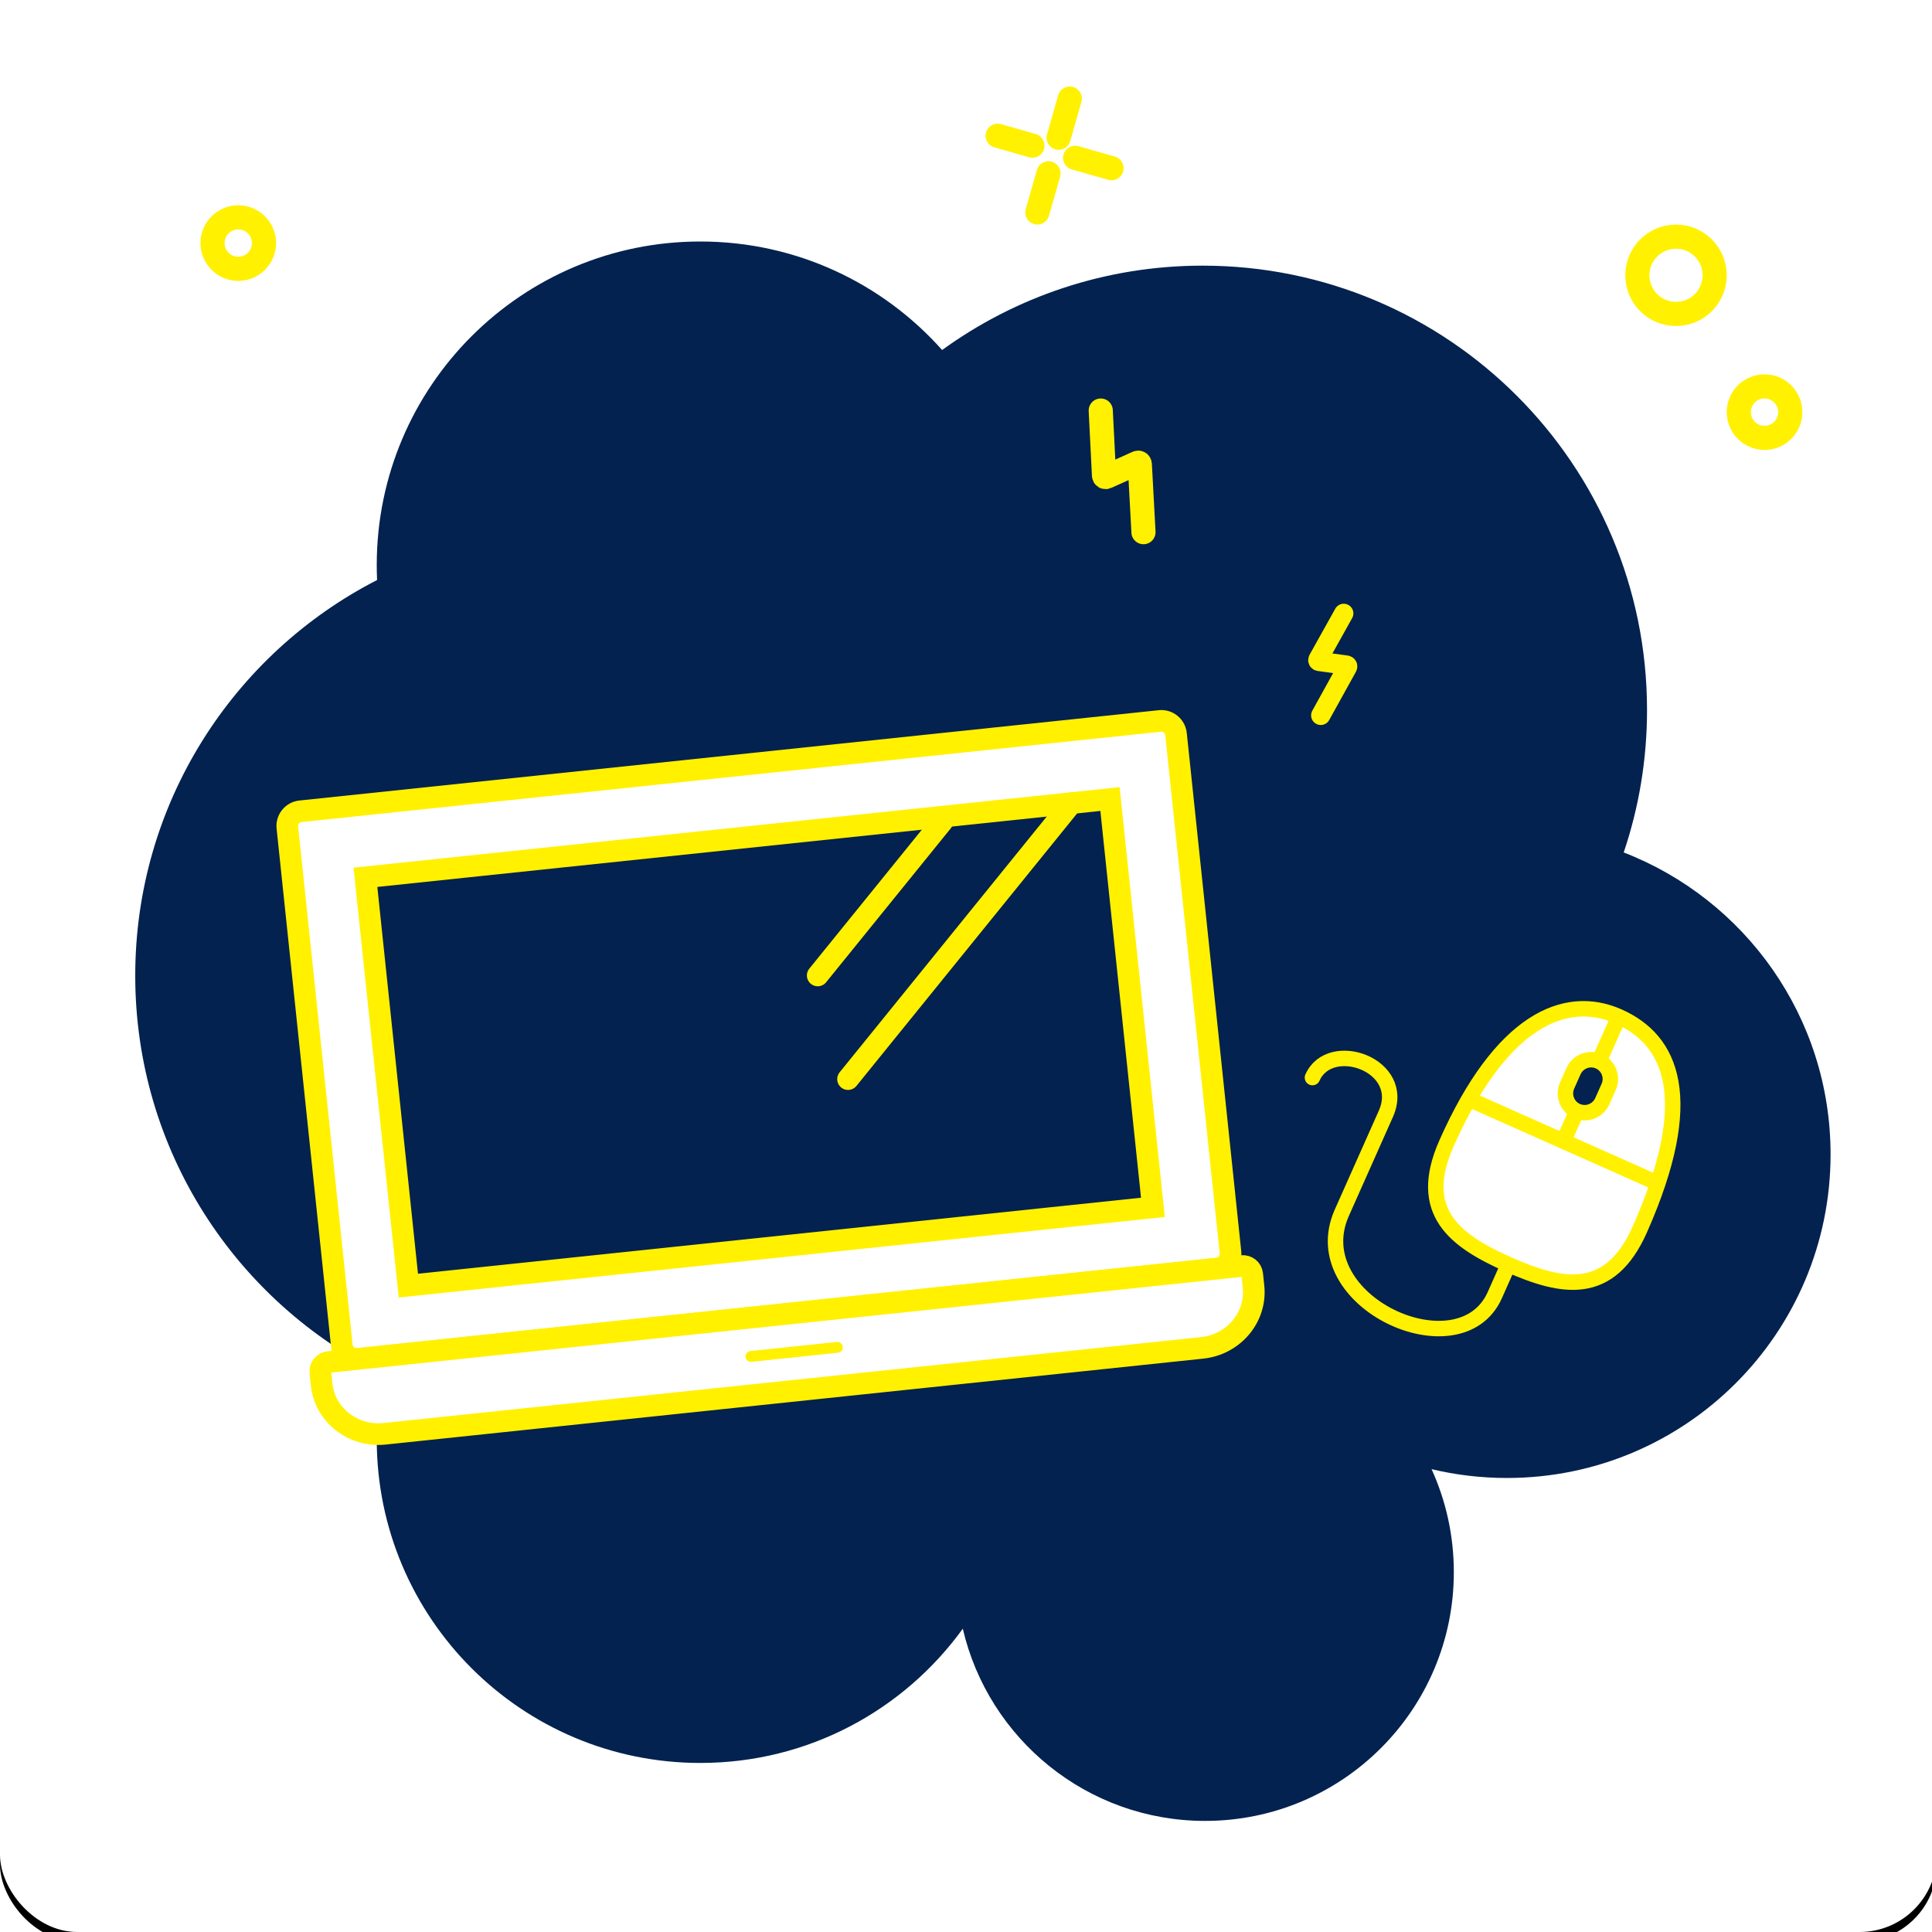
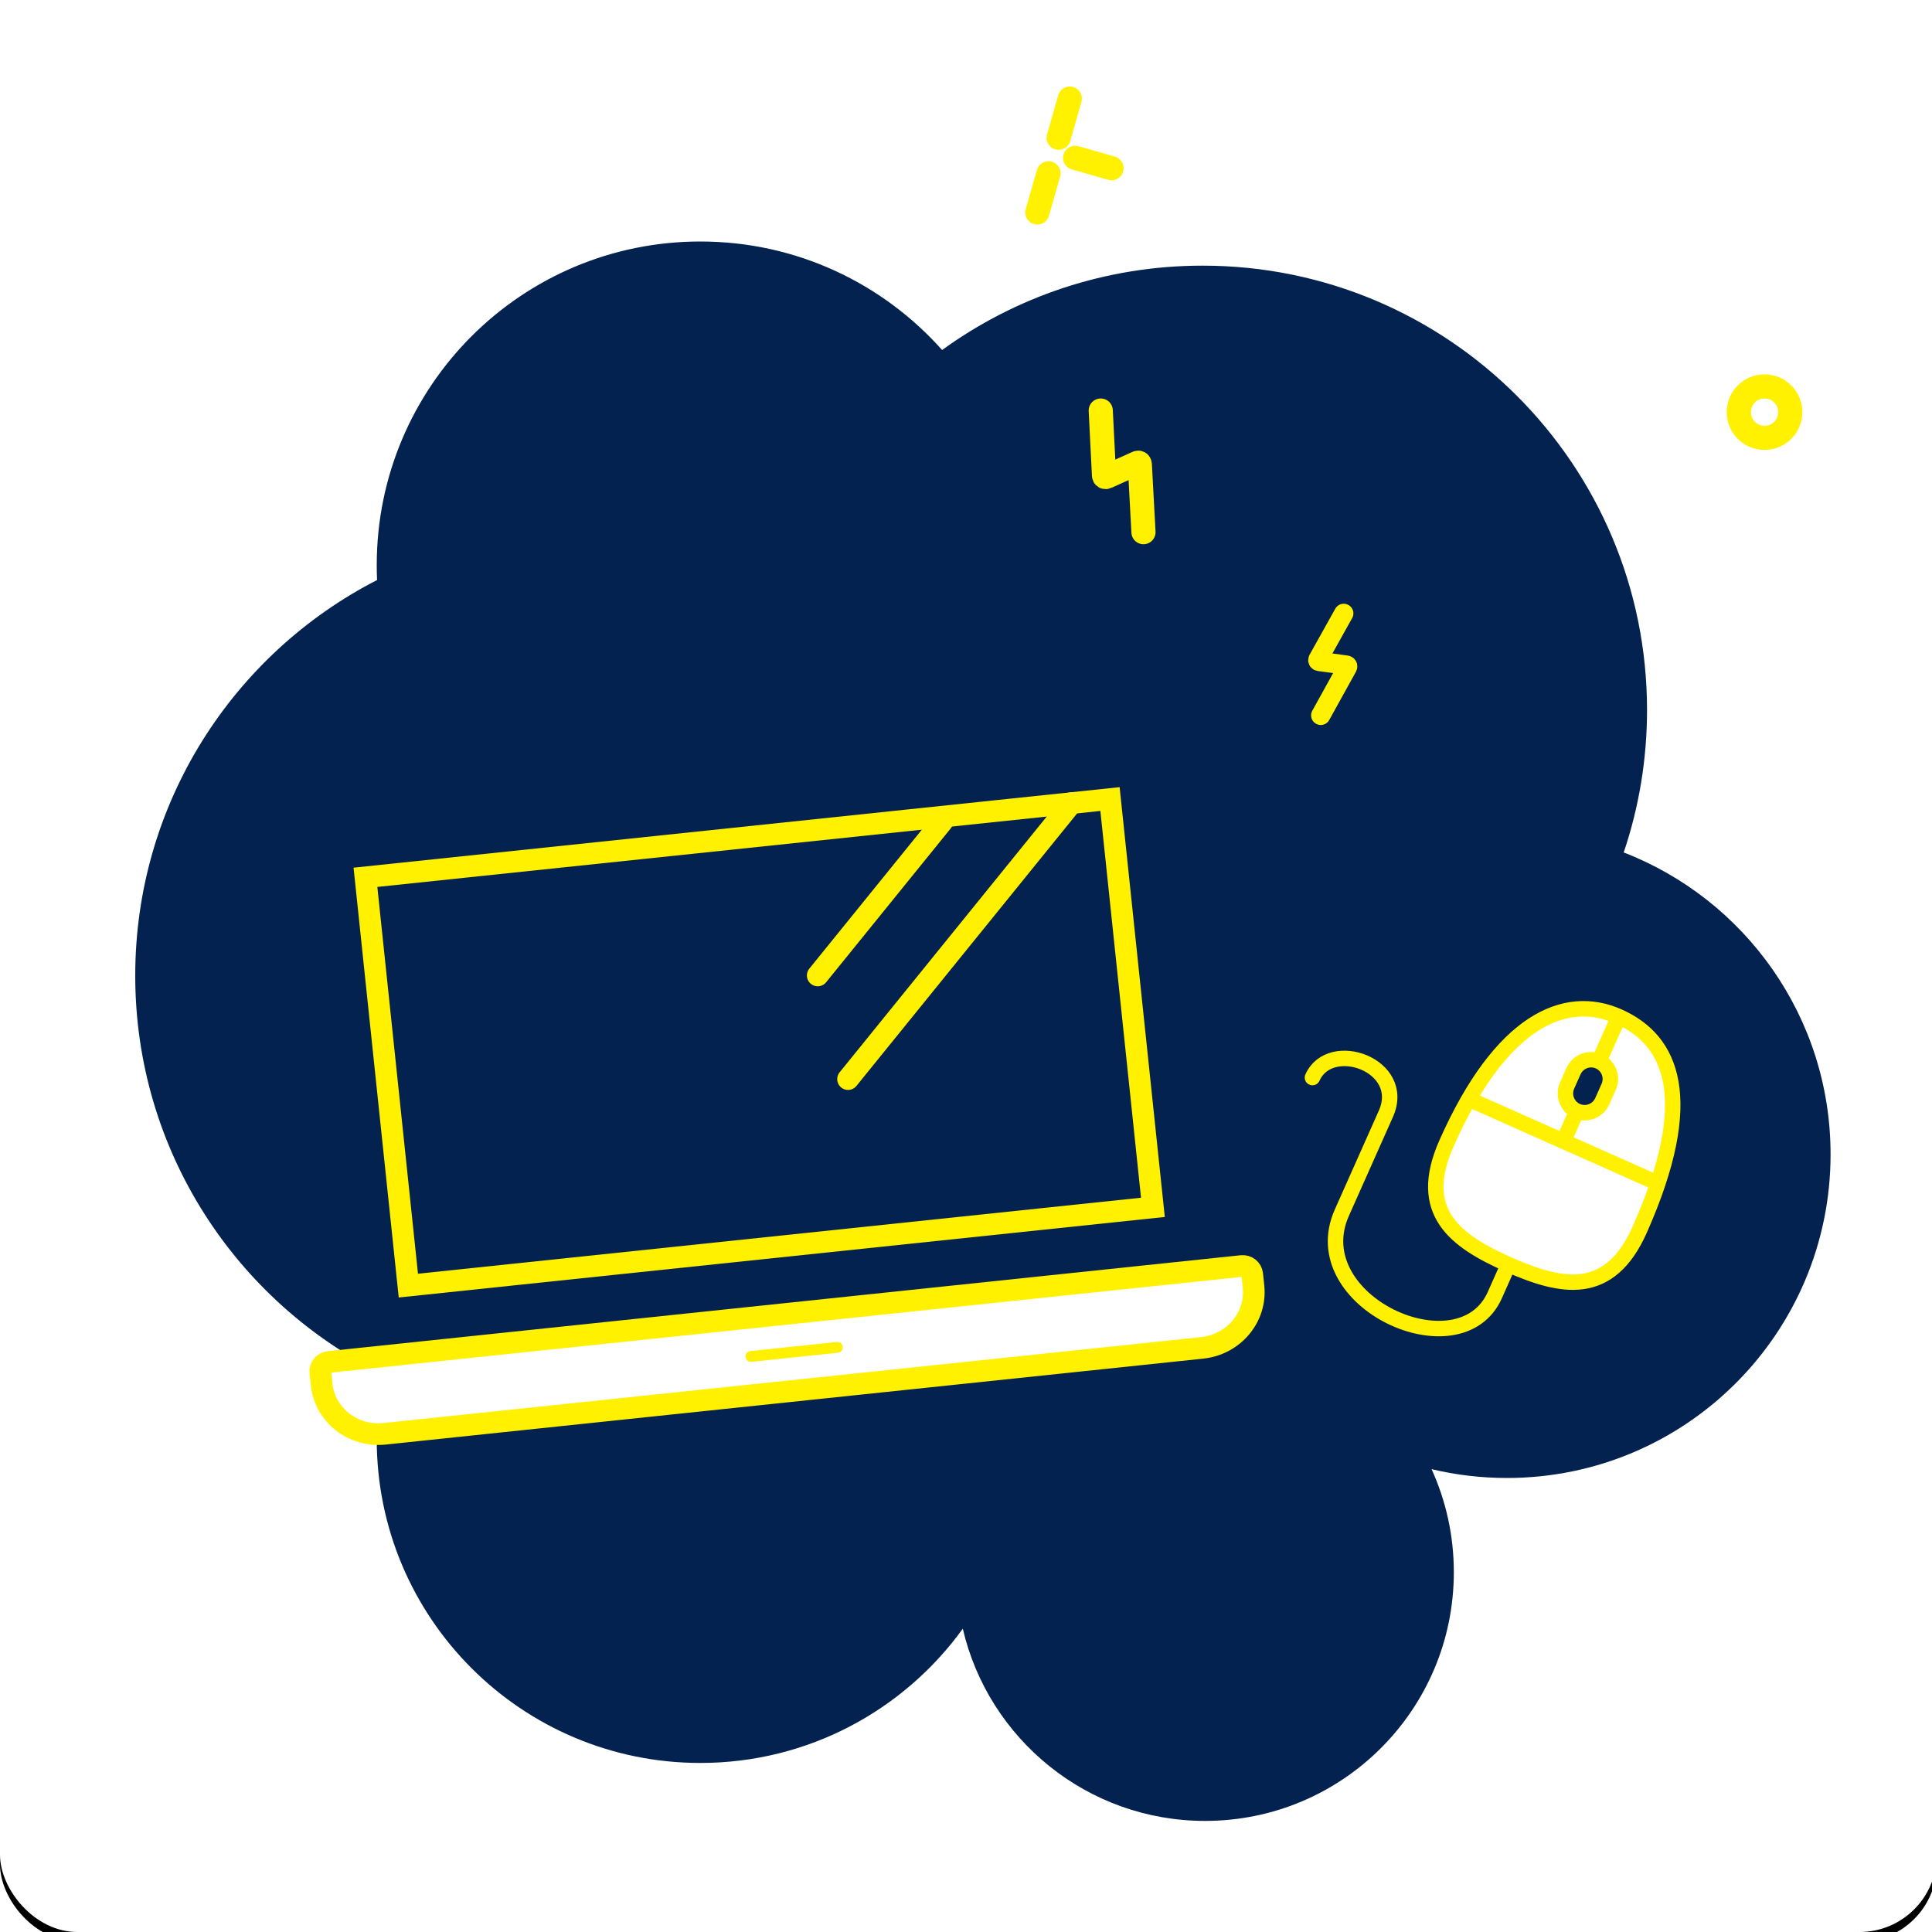
<svg xmlns="http://www.w3.org/2000/svg" xmlns:xlink="http://www.w3.org/1999/xlink" width="400px" height="400px" viewBox="0 0 400 400" version="1.1">
  <title>appareil ordinateur</title>
  <desc>Created with Sketch.</desc>
  <defs>
    <rect id="path-1" x="0" y="0" width="401" height="400" rx="16" />
    <filter x="-1.7%" y="-1.2%" width="103.5%" height="103.5%" filterUnits="objectBoundingBox" id="filter-2">
      <feOffset dx="0" dy="2" in="SourceAlpha" result="shadowOffsetOuter1" />
      <feGaussianBlur stdDeviation="2" in="shadowOffsetOuter1" result="shadowBlurOuter1" />
      <feColorMatrix values="0 0 0 0 0   0 0 0 0 0   0 0 0 0 0  0 0 0 0.102 0" type="matrix" in="shadowBlurOuter1" />
    </filter>
  </defs>
  <g id="appareil-ordinateur" stroke="none" stroke-width="1" fill="none" fill-rule="evenodd">
    <g id="Rectangle" fill-rule="nonzero">
      <use fill="black" fill-opacity="1" filter="url(#filter-2)" xlink:href="#path-1" />
      <use fill="#FFFFFF" xlink:href="#path-1" />
    </g>
    <path d="M296.39,304.172 C299.351,310.671 301,317.893 301,325.5 C301,353.943 277.943,377 249.5,377 C225.084,377 204.637,360.01 199.336,337.207 C187.166,354.044 167.363,365 145,365 C107.997,365 78,335.003 78,298 C78,293.395 78.465,288.899 79.349,284.555 C48.927,269.546 28,238.217 28,202 C28,166.293 48.342,135.337 78.07,120.089 C78.023,119.065 78,118.035 78,117 C78,79.997 107.997,50 145,50 C164.907,50 182.786,58.682 195.057,72.465 C210.213,61.478 228.85,55 249,55 C299.81,55 341,96.19 341,147 C341,157.315 339.302,167.234 336.171,176.493 C361.229,186.189 379,210.519 379,239 C379,276.003 349.003,306 312,306 C306.625,306 301.398,305.367 296.39,304.172 Z" id="Combined-Shape" fill="#03224F" fill-rule="nonzero" />
    <g id="ordinateur" transform="translate(157.466, 223.314) rotate(-6) translate(-157.466, -223.314) translate(60.466, 158.314)" stroke="#FFF100">
-       <path d="M186.958,114 L8.042,114 C6.362,114 5,112.631 5,110.942 L5,3.058 C5,1.37 6.362,0 8.042,0 L186.958,0 C188.639,0 190,1.37 190,3.058 L190,110.942 C190,112.631 188.639,114 186.958,114 Z" id="Stroke-8" stroke-width="4.48" fill="#FFFFFF" />
      <path d="M192.014,114 L1.985,114 C0.889,114 0,114.86 0,115.921 L0,118.484 C0,124.844 5.33,130 11.904,130 L182.095,130 C188.669,130 194,124.844 194,118.484 L194,115.921 C194,114.86 193.111,114 192.014,114 Z" id="Stroke-10" stroke-width="4.48" fill="#FFFFFF" />
      <polygon id="Stroke-12" stroke-width="4.48" fill="#03224F" points="20 100 175 100 175 15 20 15" />
      <path d="M89,122 L107,122" id="Stroke-14" stroke-width="2.24" stroke-linecap="round" />
      <path d="M115,67 L167,15" id="Stroke-15" stroke-width="4.48" stroke-linecap="round" />
      <path d="M111,45 L140,16" id="Stroke-16" stroke-width="4.48" stroke-linecap="round" />
    </g>
    <path d="M239.713,86.48 L229.393,95.102 C229.176,95.282 229.202,95.541 229.449,95.677 L235.633,99.064 C235.88,99.199 235.906,99.459 235.69,99.64 L224.928,108.698" id="Stroke-1" stroke="#FFF100" stroke-width="5" stroke-linecap="round" transform="translate(232.321, 97.589) rotate(-53) translate(-232.321, -97.589) " />
    <path d="M281.827,128.552 L273.451,135.538 C273.275,135.683 273.296,135.893 273.496,136.003 L278.515,138.747 C278.716,138.857 278.737,139.067 278.562,139.214 L269.827,146.552" id="Stroke-1-Copy" stroke="#FFF100" stroke-width="4" stroke-linecap="round" transform="translate(275.827, 137.552) rotate(-21) translate(-275.827, -137.552) " />
-     <path d="M54.656,50.328 C54.656,53.271 52.271,55.656 49.328,55.656 C46.385,55.656 44,53.271 44,50.328 C44,47.385 46.385,45 49.328,45 C52.271,45 54.656,47.385 54.656,50.328 Z" id="Stroke-3" stroke="#FFF100" stroke-width="5" stroke-linecap="round" />
    <path d="M370.656,85.328 C370.656,88.271 368.271,90.656 365.328,90.656 C362.385,90.656 360,88.271 360,85.328 C360,82.385 362.385,80 365.328,80 C368.271,80 370.656,82.385 370.656,85.328 Z" id="Stroke-3-Copy" stroke="#FFF100" stroke-width="5" stroke-linecap="round" />
-     <path d="M355,57 C355,61.419 351.419,65 347,65 C342.581,65 339,61.419 339,57 C339,52.581 342.581,49 347,49 C351.419,49 355,52.581 355,57 Z" id="Stroke-3-Copy-2" stroke="#FFF100" stroke-width="5" stroke-linecap="round" />
    <g id="spark" transform="translate(218.019, 31.872) rotate(33) translate(-218.019, -31.872) translate(205.519, 19.872)" stroke="#FFF100" stroke-linecap="round" stroke-width="5">
      <path d="M13.899,15.874 L16.376,23.927" id="Stroke-5" />
      <path d="M9.171,0.5 L11.648,8.553" id="Stroke-7" />
      <path d="M16.772,10.182 L24.262,7.878" id="Stroke-9" />
-       <path d="M0.835,15.084 L7.987,12.884" id="Stroke-11" />
    </g>
    <g id="mouse" transform="translate(305.714, 238.967) rotate(24) translate(-305.714, -238.967) translate(268.214, 200.967)" stroke="#FFF100" stroke-linecap="round" stroke-width="3.2">
      <path d="M74.705,38.434 C74.735,53.949 64.933,56.154 52.836,56.182 C40.735,56.208 30.924,54.041 30.892,38.527 C30.834,10.759 40.617,0.025 52.717,-0 C64.818,-0.026 74.642,8.839 74.705,38.434 Z" id="Stroke-1" fill="#FFFFFF" />
      <path d="M52.81,57.75 L52.81,63.107 C52.81,80.85 16.939,80.516 16.939,60.428 L16.939,37.998 C16.939,26.95 0,28.289 0,37.328" id="Stroke-3" />
      <path d="M32.478,28.231 L73.169,28.231" id="Stroke-5" />
      <path d="M52.824,21.395 L52.824,28.231" id="Stroke-7" />
      <path d="M52.824,0.083 L52.824,10.136" id="Stroke-9" />
      <path d="M52.824,21.395 C50.62,21.395 48.834,19.595 48.834,17.374 L48.834,14.157 C48.834,11.936 50.62,10.136 52.824,10.136 C55.027,10.136 56.813,11.936 56.813,14.157 L56.813,17.374 C56.813,19.595 55.027,21.395 52.824,21.395 Z" id="Stroke-11" fill="#03224F" />
    </g>
  </g>
</svg>